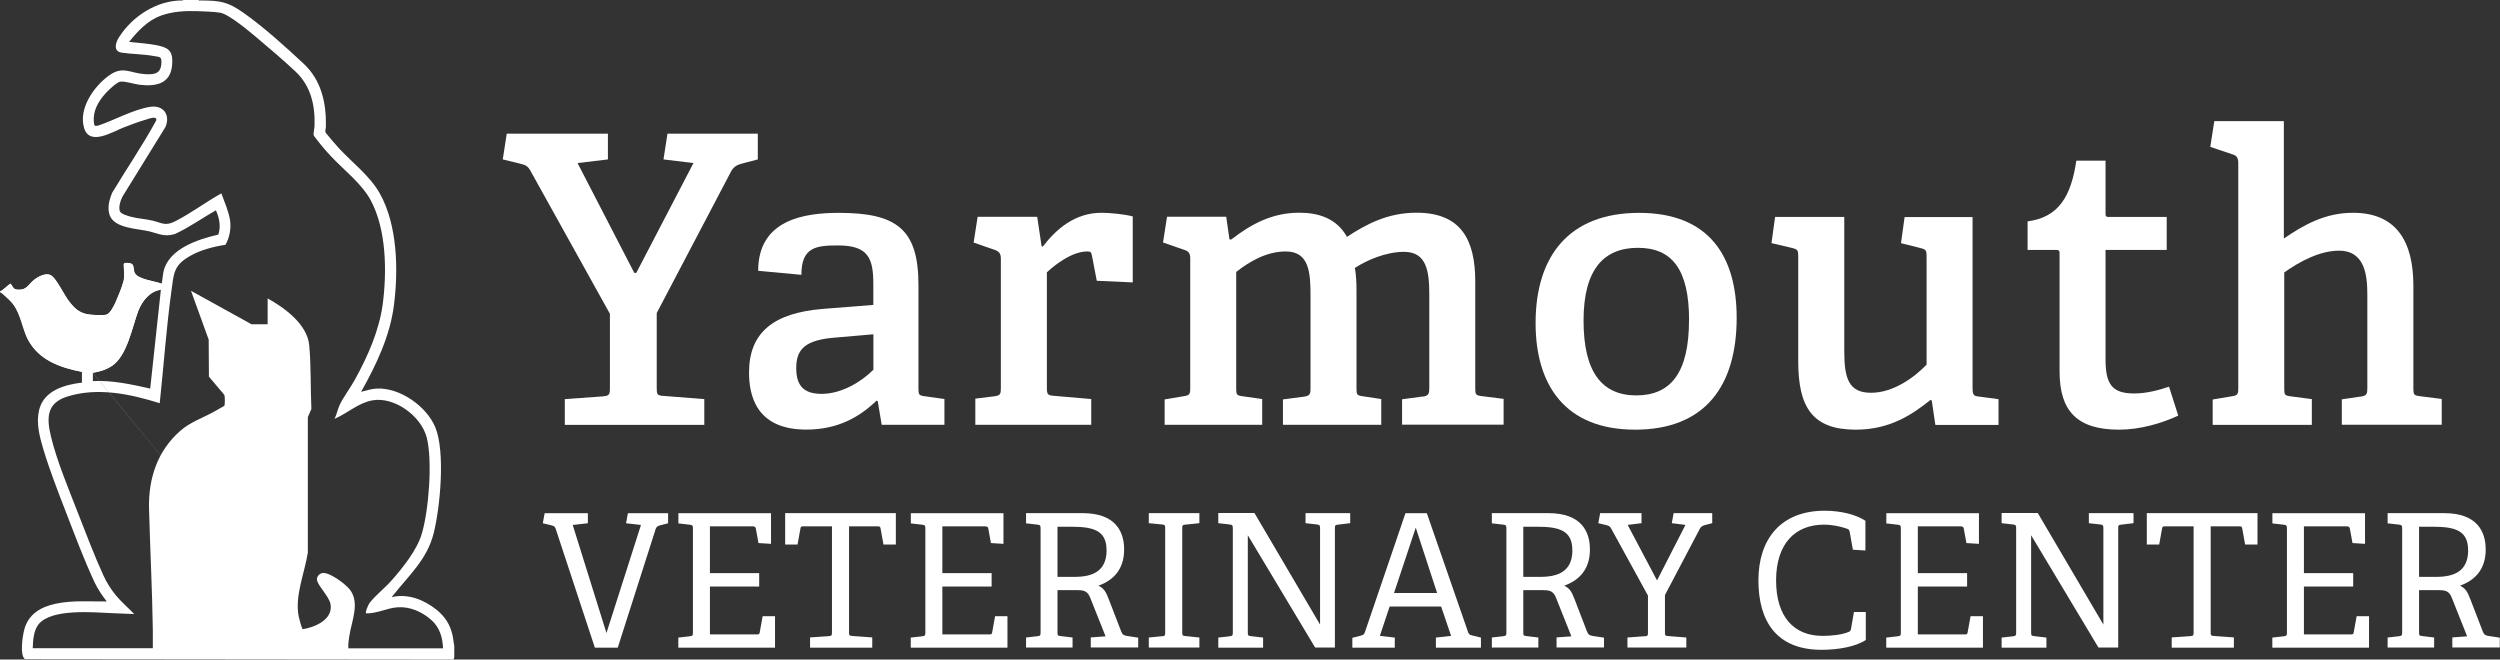
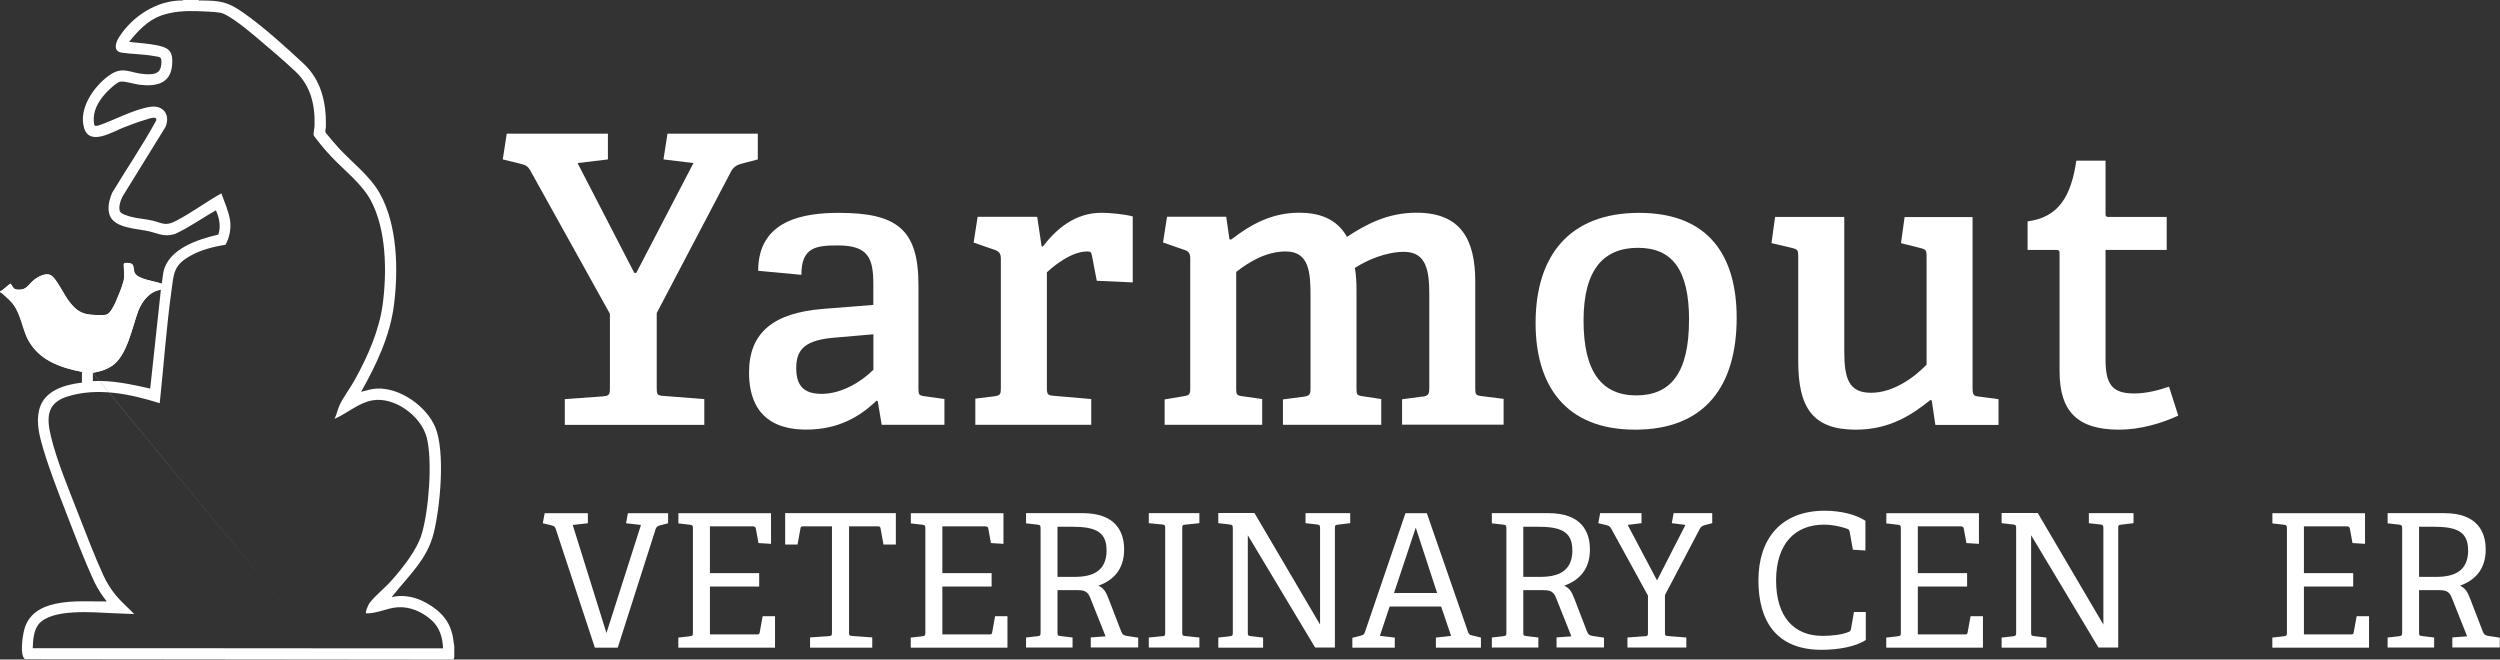
<svg xmlns="http://www.w3.org/2000/svg" width="398" height="105" viewBox="0 0 398 105" fill="none">
  <rect x="0" y="0" width="398" height="105" fill="#333333" stroke="none" />
  <g clip-path="url(#clip0_4456_811)">
    <path d="M96.083 63.084C96.976 63.022 97.099 62.764 97.099 61.803V49.957L84.433 27.164C84.054 26.462 83.675 26.265 82.904 26.081L80.04 25.379L80.677 21.278H96.78V25.379L91.947 25.958L100.978 43.443H101.296L110.4 25.958L105.628 25.379L106.264 21.278H120.642V25.379L117.974 26.081C117.277 26.278 116.763 26.598 116.384 27.3L104.551 49.834V61.742C104.551 62.764 104.612 62.961 105.566 63.022L112.125 63.539V67.64H89.916V63.539L96.083 63.096V63.084Z" fill="white" />
    <path d="M139.548 63.786C136.746 66.47 133.307 68.391 128.351 68.391C120.336 68.391 119.247 62.887 119.247 59.303C119.247 52.9 123.187 49.822 130.958 49.181L139.034 48.541V45.278C139.034 41.239 138.336 39.072 133.429 39.072C129.93 39.072 127.58 39.33 127.58 43.751L120.703 43.111C120.703 34.91 128.143 33.888 133.552 33.888C142.778 33.888 146.217 36.511 146.217 45.352V61.803C146.217 62.825 146.278 62.961 147.232 63.084L150.353 63.527V67.628H140.368L139.731 63.847L139.536 63.786H139.548ZM126.76 58.602C126.76 61.68 128.229 62.702 130.835 62.702C133.956 62.702 137.137 60.781 139.046 58.86V53.22L133.001 53.738C128.229 54.119 126.76 55.535 126.76 58.602Z" fill="white" />
    <path d="M158.319 63.084C159.212 62.961 159.335 62.764 159.335 61.803V41.178C159.335 40.476 159.139 40.094 158.503 39.835L155.003 38.616L155.639 34.516H165.123L165.82 39.195L166.016 39.257C168.121 36.498 171.106 33.875 175.365 33.875C176.833 33.875 179.183 34.134 180.333 34.454V44.958L174.606 44.699L173.847 40.734C173.725 40.155 173.652 40.032 173.089 40.032C170.666 40.032 167.937 42.15 166.664 43.357V61.729C166.664 62.751 166.787 62.948 167.741 63.01L173.725 63.527V67.628H155.272V63.465L158.331 63.084H158.319Z" fill="white" />
    <path d="M226.526 63.145C227.42 63.022 227.542 62.628 227.542 61.865V46.817C227.542 43.172 227.102 40.094 223.528 40.094C220.665 40.094 217.679 41.374 215.697 42.655C215.893 43.739 215.954 44.958 215.954 46.238V61.803C215.954 62.825 216.015 62.961 216.97 63.084L219.894 63.527V67.627H204.243V63.589L207.621 63.145C208.575 63.022 208.636 62.628 208.636 61.865V47.137C208.636 43.419 208.441 40.032 204.696 40.032C201.637 40.032 198.908 41.633 196.803 43.295V61.803C196.803 62.825 196.865 62.961 197.819 63.084L200.939 63.527V67.627H185.411V63.589L188.47 63.071C189.363 62.948 189.486 62.751 189.486 61.791V41.165C189.486 40.463 189.29 40.008 188.654 39.823L185.154 38.604L185.79 34.503H195.213L195.727 38.087L195.984 38.148C199.226 35.648 202.542 33.863 206.862 33.863C209.921 33.863 212.785 34.762 214.437 37.705C217.496 35.722 220.861 33.863 225.511 33.863C232.571 33.863 234.86 38.148 234.86 44.81V61.779C234.86 62.8 234.921 62.936 235.875 63.059L239.375 63.502V67.603H223.21V63.564L226.514 63.121L226.526 63.145Z" fill="white" />
    <path d="M244.466 51.435C244.466 40.808 249.752 33.888 260.948 33.888C272.145 33.888 276.477 40.87 276.477 50.598C276.477 61.36 271.509 68.403 260.312 68.403C249.116 68.403 244.466 61.237 244.466 51.435ZM268.902 50.979C268.902 42.852 266.161 39.453 260.753 39.453C255.344 39.453 252.101 42.852 252.101 51.041C252.101 59.23 255.026 62.948 260.496 62.948C265.966 62.948 268.89 59.365 268.89 50.979H268.902Z" fill="white" />
    <path d="M307.338 63.663C304.536 65.904 300.975 68.403 295.444 68.403C288.567 68.403 286.279 64.882 286.279 57.518V40.87C286.279 39.847 286.217 39.712 285.263 39.466L282.02 38.702L282.595 34.54H293.608V55.929C293.608 60.215 294.306 62.53 297.867 62.53C301.428 62.53 304.744 60.092 306.714 58.047V40.882C306.714 39.86 306.653 39.724 305.698 39.478L302.639 38.715L303.214 34.553H314.031V61.828C314.031 62.665 314.154 63.047 314.864 63.108L318.167 63.552V67.652H308.109L307.534 63.749L307.338 63.687V63.663Z" fill="white" />
    <path d="M337.367 68.403C330.686 68.403 327.883 65.46 327.883 59.119V40.426C327.883 40.045 327.883 39.786 327.369 39.786H322.793V35.242C327.761 34.602 329.731 31.203 330.551 25.576H335.201V33.9C335.201 34.343 335.201 34.54 335.715 34.54H344.941V39.786H335.201V57.198C335.201 61.163 336.217 62.64 339.778 62.64C341.687 62.64 343.657 62.123 345.309 61.557L346.777 66.162C344.171 67.381 340.732 68.403 337.355 68.403H337.367Z" fill="white" />
-     <path d="M375.802 63.145C376.818 63.022 376.879 62.628 376.879 61.803V46.953C376.879 43.948 376.561 39.909 372.364 39.909C369.244 39.909 366.001 41.707 363.651 43.369V61.815C363.651 62.837 363.713 62.973 364.667 63.096L368.044 63.539V67.64H352.259V63.601L355.318 63.084C356.211 62.961 356.334 62.764 356.334 61.803V25.945C356.334 25.243 356.138 24.788 355.502 24.603L351.88 23.384L352.516 19.283H363.59V37.976C366.772 35.796 370.149 33.875 374.603 33.875C381.48 33.875 384.209 38.419 384.209 45.463V61.791C384.209 62.813 384.27 62.948 385.225 63.071L388.724 63.515V67.615H372.817V63.576L375.802 63.133V63.145Z" fill="white" />
    <path d="M87.737 83.623L86.416 83.303L86.71 81.702H93.587V83.303L91.176 83.574L96.548 100.776L102.042 83.574L99.668 83.303L99.962 81.702H106.362V83.303L105.126 83.623C104.771 83.709 104.514 83.833 104.392 84.19L98.347 103.104H94.7L88.447 84.128C88.325 83.771 88.092 83.709 87.737 83.623Z" fill="white" />
    <path d="M109.849 101.294C110.265 101.232 110.314 101.146 110.314 100.703V84.128C110.314 83.685 110.253 83.599 109.849 83.537L108.001 83.328V81.702H122.747V86.579L120.752 86.455L120.336 84.177C120.275 83.882 120.165 83.796 119.834 83.796H113.019V91.246H120.862V93.376H113.019V100.998H120.483C120.801 100.998 120.899 100.973 120.948 100.678L121.413 98.104H123.383V103.104H107.989V101.503L109.837 101.294H109.849Z" fill="white" />
    <path d="M131.985 101.269C132.402 101.244 132.45 101.121 132.45 100.678V83.796H127.898C127.58 83.796 127.482 83.82 127.433 84.116L126.968 86.689H124.998V81.69H142.619V86.689H140.649L140.184 84.116C140.123 83.82 140.037 83.796 139.719 83.796H135.167V100.678C135.167 101.097 135.191 101.207 135.632 101.244L138.863 101.478V103.104H128.963V101.478L131.985 101.269Z" fill="white" />
    <path d="M146.853 101.294C147.269 101.232 147.318 101.146 147.318 100.703V84.128C147.318 83.685 147.257 83.599 146.853 83.537L145.005 83.328V81.702H159.751V86.579L157.756 86.455L157.34 84.177C157.279 83.882 157.169 83.796 156.838 83.796H150.022V91.246H157.866V93.376H150.022V100.998H157.487C157.805 100.998 157.903 100.973 157.952 100.678L158.417 98.104H160.387V103.104H144.993V101.503L146.841 101.294H146.853Z" fill="white" />
    <path d="M176.013 101.318L173.578 95.198C173.199 94.25 172.758 93.954 171.584 93.954H168.353V100.666C168.353 101.133 168.378 101.195 168.818 101.257L170.751 101.491V103.091H163.348V101.491L165.196 101.281C165.612 101.22 165.661 101.133 165.661 100.69V84.116C165.661 83.672 165.6 83.586 165.196 83.525L163.348 83.315V81.69H172.33C177.616 81.69 178.962 84.645 178.962 87.477C178.962 90.642 177.261 92.378 174.875 93.24C175.781 93.684 176.074 94.25 176.515 95.395L178.51 100.567C178.681 101.035 178.975 101.183 179.415 101.244L181.202 101.515V103.079H173.652V101.478L175.977 101.306L176.013 101.318ZM176.16 87.576C176.16 84.559 174.227 83.857 170.641 83.857H168.353V91.837H171.057C173.847 91.837 176.172 91.011 176.172 87.576H176.16Z" fill="white" />
    <path d="M185.032 101.294C185.448 101.269 185.497 101.146 185.497 100.702V84.091C185.497 83.648 185.436 83.525 185.032 83.5L182.89 83.291V81.69H190.942V83.291L188.678 83.525C188.238 83.586 188.213 83.648 188.213 84.091V100.666C188.213 101.133 188.238 101.195 188.678 101.257L190.942 101.491V103.091H182.89V101.491L185.032 101.281V101.294Z" fill="white" />
    <path d="M198.651 100.678C198.651 101.146 198.676 101.207 199.116 101.269L201.086 101.503V103.104H193.952V101.503L195.8 101.294C196.216 101.232 196.265 101.146 196.265 100.702V84.091C196.265 83.648 196.204 83.562 195.8 83.5L193.952 83.291V81.665H199.704L210.154 99.434V84.091C210.154 83.648 210.093 83.562 209.689 83.5L207.841 83.291V81.69H214.951V83.291L212.981 83.525C212.54 83.586 212.516 83.648 212.516 84.091V103.091H209.371L198.651 85.212V100.666V100.678Z" fill="white" />
    <path d="M231.017 101.232L229.427 96.565H221.228L219.674 101.232L222.048 101.503V103.104H215.293V101.54L216.554 101.22C217.019 101.097 217.165 101.01 217.288 100.653L223.749 81.702H227.151L233.734 100.678C233.856 101.035 234.089 101.097 234.444 101.183L235.765 101.503V103.104H228.595V101.503L231.005 101.232H231.017ZM228.79 94.41L225.389 84.005L221.926 94.41H228.803H228.79Z" fill="white" />
    <path d="M250.168 101.318L247.733 95.198C247.354 94.25 246.913 93.954 245.738 93.954H242.508V100.666C242.508 101.133 242.532 101.195 242.973 101.257L244.906 101.491V103.091H237.503V101.491L239.351 101.281C239.767 101.22 239.816 101.133 239.816 100.69V84.116C239.816 83.672 239.755 83.586 239.351 83.525L237.503 83.315V81.69H246.485C251.771 81.69 253.117 84.645 253.117 87.477C253.117 90.642 251.416 92.378 249.03 93.24C249.935 93.684 250.229 94.25 250.67 95.395L252.664 100.567C252.836 101.035 253.129 101.183 253.57 101.244L255.356 101.515V103.079H247.806V101.478L250.131 101.306L250.168 101.318ZM250.315 87.576C250.315 84.559 248.381 83.857 244.796 83.857H242.508V91.837H245.212C248.002 91.837 250.327 91.011 250.327 87.576H250.315Z" fill="white" />
    <path d="M261.891 101.294C262.307 101.269 262.356 101.146 262.356 100.702V94.817L256.482 84.116C256.311 83.796 256.127 83.697 255.772 83.611L254.451 83.291L254.744 81.69H261.328V83.291L259.125 83.562L263.8 92.403L268.327 83.562L266.149 83.291L266.443 81.69H272.586V83.291L271.35 83.611C271.056 83.697 270.787 83.845 270.616 84.177L265.06 94.73V100.666C265.06 101.133 265.085 101.232 265.525 101.257L268.462 101.491V103.091H259.089V101.491L261.878 101.281L261.891 101.294Z" fill="white" />
    <path d="M289.986 103.448C282.816 103.448 279.94 98.892 279.94 92.391C279.94 85.889 283.44 81.308 290.488 81.308C293.07 81.308 295.505 81.924 296.973 82.909V87.638L294.979 87.514L294.477 84.707C294.416 84.436 294.355 84.263 294.061 84.177C293.033 83.82 291.736 83.525 290.366 83.525C285.752 83.525 282.754 86.603 282.754 92.391C282.754 98.178 285.569 101.232 290.158 101.232C291.479 101.232 293.156 101.084 294.269 100.616C294.502 100.53 294.624 100.444 294.685 100.087L295.15 97.427H297.035V101.885C295.444 102.944 292.691 103.448 289.986 103.448Z" fill="white" />
    <path d="M302.15 101.294C302.566 101.232 302.615 101.146 302.615 100.703V84.128C302.615 83.685 302.553 83.599 302.15 83.537L300.302 83.328V81.702H315.047V86.579L313.053 86.455L312.637 84.177C312.575 83.882 312.465 83.796 312.135 83.796H305.319V91.246H313.163V93.376H305.319V100.998H312.783C313.102 100.998 313.199 100.973 313.248 100.678L313.713 98.104H315.684V103.104H300.29V101.503L302.137 101.294H302.15Z" fill="white" />
    <path d="M323.356 100.678C323.356 101.146 323.38 101.207 323.821 101.269L325.791 101.503V103.104H318.657V101.503L320.505 101.294C320.921 101.232 320.97 101.146 320.97 100.702V84.091C320.97 83.648 320.909 83.562 320.505 83.5L318.657 83.291V81.665H324.408L334.858 99.434V84.091C334.858 83.648 334.797 83.562 334.393 83.5L332.546 83.291V81.69H339.655V83.291L337.685 83.525C337.245 83.586 337.22 83.648 337.22 84.091V103.091H334.075L323.356 85.212V100.666V100.678Z" fill="white" />
-     <path d="M348.759 101.269C349.175 101.244 349.224 101.121 349.224 100.678V83.796H344.672C344.354 83.796 344.256 83.82 344.207 84.116L343.742 86.689H341.772V81.69H359.393V86.689H357.423L356.958 84.116C356.897 83.82 356.811 83.796 356.493 83.796H351.941V100.678C351.941 101.097 351.965 101.207 352.406 101.244L355.636 101.478V103.104H345.737V101.478L348.759 101.269Z" fill="white" />
    <path d="M363.615 101.294C364.031 101.232 364.08 101.146 364.08 100.703V84.128C364.08 83.685 364.019 83.599 363.615 83.537L361.767 83.328V81.702H376.512V86.579L374.518 86.455L374.102 84.177C374.04 83.882 373.93 83.796 373.6 83.796H366.784V91.246H374.628V93.376H366.784V100.998H374.248C374.567 100.998 374.665 100.973 374.713 100.678L375.178 98.104H377.149V103.104H361.755V101.503L363.603 101.294H363.615Z" fill="white" />
    <path d="M392.775 101.318L390.34 95.198C389.96 94.25 389.52 93.954 388.345 93.954H385.115V100.666C385.115 101.133 385.139 101.195 385.58 101.257L387.513 101.491V103.091H380.11V101.491L381.958 101.281C382.374 101.22 382.423 101.133 382.423 100.69V84.116C382.423 83.672 382.361 83.586 381.958 83.525L380.11 83.315V81.69H389.092C394.378 81.69 395.724 84.645 395.724 87.477C395.724 90.642 394.023 92.378 391.637 93.24C392.542 93.684 392.836 94.25 393.277 95.395L395.271 100.567C395.442 101.035 395.736 101.183 396.177 101.244L397.963 101.515V103.079H390.413V101.478L392.738 101.306L392.775 101.318ZM392.922 87.576C392.922 84.559 390.988 83.857 387.403 83.857H385.115V91.837H387.819C390.609 91.837 392.934 91.011 392.934 87.576H392.922Z" fill="white" />
-     <path d="M24.327 103.51C24.314 102.402 24.351 101.281 24.327 100.173C24.229 93.782 23.898 87.404 23.727 81.013C23.605 76.21 25.036 71.827 28.671 68.613C30.262 67.209 32.17 66.581 33.994 65.584C34.569 65.276 35.132 64.931 35.707 64.611C35.829 64.475 35.817 63.096 35.719 62.874L33.26 59.956L33.223 54.07L30.408 46.3L40.039 51.62H42.608V47.507C45.288 48.984 48.922 51.632 49.228 54.957C49.534 58.281 49.424 61.791 49.571 65.103L49.008 66.409V87.97C48.506 91.209 46.879 94.915 47.564 98.191C47.625 98.486 48.041 100.087 48.2 100.173C50.109 99.865 53.01 98.658 52.63 96.233C52.422 94.903 50.379 93.056 50.452 92.181C50.489 91.664 50.929 91.246 51.443 91.221C52.581 91.159 54.98 92.969 55.677 93.844C57.378 95.974 55.922 98.979 55.592 101.392C55.494 102.069 55.371 102.833 55.494 103.51" fill="white" />
    <path d="M31.583 0C31.657 0.123 31.864 0.074 31.987 0.074C35.156 0.099 36.258 0.271 38.84 2.093C41.935 4.273 45.545 7.524 48.335 10.134C51.125 12.745 51.957 16.279 51.884 20.158C51.884 20.478 51.7 20.81 51.859 21.143C52.532 21.968 53.218 22.793 53.94 23.581C56.118 25.933 58.859 27.965 60.45 30.772C63.288 35.796 63.435 42.988 62.713 48.603C62.077 53.553 59.887 58.097 57.488 62.382C58.284 62.185 59.067 61.914 59.887 61.865C63.594 61.631 67.914 64.648 69.309 68.046C70.912 71.962 70.08 80.791 69.028 84.941C67.975 89.091 65.075 91.615 62.542 94.829C62.481 94.903 62.395 94.927 62.432 95.05C64.965 94.472 67.51 95.481 69.48 97.058C70.863 98.166 71.683 99.459 72.062 101.207L72.319 102.845V104.631L72.209 105L3.965 104.926C3.108 104.298 3.61 101.22 3.855 100.271C4.491 97.772 6.498 96.614 8.872 96.109C11.552 95.543 14.293 95.777 16.997 95.752C16.263 94.804 15.577 93.807 15.063 92.723C13.399 89.177 11.87 85.076 10.45 81.407C9.202 78.18 7.881 74.794 6.889 71.482C6.302 69.499 5.739 67.369 6.216 65.312C6.951 62.16 10.279 61.237 13.093 60.904V59.205C9.63 58.528 6.253 57.37 4.491 54.07C3.83 52.826 3.573 51.373 3.01 50.056C2.374 48.541 1.946 48.122 0.759 47.039C0.551 46.854 0.269 46.596 0.025 46.485V46.411C0.636 46.115 1.114 45.536 1.689 45.155C2.117 45.623 2.056 46.054 2.79 46.115C4.271 46.238 4.479 45.364 5.409 44.588C6.131 43.997 7.55 43.234 8.358 43.997C9.239 44.81 10.218 46.953 11.062 48.036C11.906 49.12 12.616 49.773 13.95 50.031C14.574 50.154 16.336 50.228 16.936 50.105C17.584 49.969 18.245 48.541 18.502 47.962C18.894 47.076 19.42 45.758 19.677 44.847C19.922 43.985 19.762 43.012 19.726 42.126C19.701 41.769 20.289 41.842 20.57 41.879C21.586 42.027 21.133 42.84 21.488 43.48C22.038 44.477 24.657 44.748 25.673 45.13C25.758 45.093 25.758 45.032 25.783 44.958C25.893 44.367 25.905 43.739 26.052 43.148C26.933 39.552 31.595 38.074 34.752 37.348C35.205 36.067 34.911 34.676 34.373 33.481C32.195 34.713 30.139 36.203 27.863 37.249C26.199 37.754 25.355 37.237 23.862 36.855C22.038 36.387 18.282 36.412 17.474 34.294C17.034 33.124 17.401 31.782 17.866 30.674C20.178 26.82 22.736 23.101 24.877 19.16C25.024 18.36 23.641 18.926 23.213 19.049C22.063 19.382 20.839 19.85 19.713 20.281C17.927 20.97 14.256 23.31 13.387 20.367C12.469 17.264 14.953 13.755 17.34 12.031C19.554 10.43 20.668 11.637 23.005 11.797C24.523 11.895 25.636 11.797 25.697 9.987C25.734 8.964 25.404 9.088 24.535 8.928C22.834 8.607 21.072 8.632 19.395 8.386C17.988 8.176 18.38 6.797 18.942 5.935C21.084 2.574 24.963 0.049 29.038 0.074L29.221 0H31.583ZM55.408 103.214H70.533C70.459 101.466 70.007 99.914 68.685 98.72C67.241 97.415 65.308 96.553 63.337 96.676C61.6 96.787 60.033 97.698 58.284 97.649C58.1 97.452 58.639 96.282 58.798 96.048C59.605 94.94 61.306 93.573 62.297 92.452C64.072 90.457 66.384 87.576 67.143 85.002C68.257 81.284 68.893 73.317 67.926 69.622C67.033 66.224 62.799 63.108 59.287 63.736C57.023 64.143 55.31 65.805 53.254 66.679C53.621 65.978 53.768 65.091 54.111 64.389C54.711 63.145 55.812 61.705 56.509 60.424C58.516 56.779 60.352 52.679 60.915 48.517C61.612 43.345 61.539 36.56 59.018 31.881C57.55 29.172 54.723 27.066 52.618 24.8C51.676 23.79 50.782 22.719 49.963 21.599C49.84 21.278 50.061 20.478 50.073 20.084C50.195 16.784 49.485 13.681 47.05 11.39C45.105 9.568 42.853 7.647 40.81 5.935C39.647 4.962 36.404 2.229 35.034 2.019C34.03 1.859 32.415 1.81 31.363 1.773C29.466 1.712 27.496 1.822 25.697 2.463C23.507 3.239 21.965 4.913 20.546 6.674C22.124 6.846 23.8 6.933 25.355 7.29C27.092 7.684 27.545 8.435 27.41 10.27C27.178 13.385 24.816 13.791 22.222 13.496C21.414 13.397 19.811 12.88 19.126 13.003C18.563 13.102 17.205 14.407 16.789 14.875C15.626 16.18 14.733 17.72 14.953 19.542C15.014 20.059 15.1 20.096 15.614 19.998C18.221 19.136 21.231 17.412 23.935 17.005C26.028 16.698 27.166 18.311 26.334 20.232L19.518 31.265C19.2 31.868 18.82 33.001 19.089 33.641C19.273 34.085 20.411 34.392 20.876 34.516C22.002 34.811 23.213 34.86 24.314 35.131C25.832 35.501 26.297 36.043 27.936 35.205C30.421 33.937 32.782 32.151 35.242 30.785C35.744 32.176 36.392 33.604 36.625 35.07C36.82 36.35 36.539 37.865 35.89 38.973C33.945 39.269 31.889 39.798 30.176 40.796C27.594 42.286 27.667 43.603 27.288 46.349C26.468 52.272 26.064 58.257 25.428 64.192C20.766 62.727 15.553 61.618 10.744 63.121C7.403 64.167 7.391 66.507 8.125 69.549C9.043 73.317 10.817 77.577 12.237 81.222C13.571 84.633 14.966 88.339 16.483 91.652C17.009 92.797 17.682 93.856 18.49 94.829C19.371 95.888 20.423 96.762 21.365 97.76C20.178 97.71 18.979 97.661 17.792 97.612C14.843 97.489 8.174 96.848 6.131 99.397C5.348 100.382 5.25 101.971 5.213 103.19H24.474M48.176 99.914L14.758 59.328V60.67C17.866 60.51 20.9 61.187 23.911 61.865L25.612 46.128C23.825 46.374 22.589 47.975 21.989 49.575C21.035 52.149 20.24 56.594 17.878 58.22C16.948 58.848 15.859 59.193 14.758 59.353L48.176 99.914Z" fill="white" />
    <path d="M25.599 46.115C23.812 46.361 22.577 47.962 21.977 49.563C21.023 52.137 20.227 56.582 17.866 58.207C16.936 58.835 15.846 59.18 14.745 59.34V60.682L13.044 60.904V59.205C9.581 58.528 6.204 57.37 4.442 54.07C3.781 52.826 3.524 51.373 2.961 50.056C2.325 48.541 1.897 48.122 0.71 47.039C0.502 46.854 0.22 46.596 -0.025 46.485V46.411C0.587 46.115 1.064 45.536 1.64 45.155C2.068 45.623 2.007 46.054 2.741 46.115C4.221 46.238 4.43 45.364 5.36 44.588C6.081 43.997 7.501 43.234 8.309 43.997C9.19 44.81 10.168 46.953 11.013 48.036C11.82 49.071 12.567 49.772 13.901 50.031C14.525 50.154 16.287 50.228 16.887 50.105C17.535 49.969 18.196 48.541 18.453 47.962C18.844 47.076 19.371 45.758 19.628 44.847C19.872 43.985 19.713 43.012 19.677 42.126C19.664 41.892 19.921 41.842 20.166 41.855C20.704 41.855 21.047 41.978 21.145 42.273C21.292 42.606 21.194 43.086 21.426 43.492C21.977 44.49 24.596 44.761 25.611 45.142L25.575 46.115H25.599Z" fill="white" />
  </g>
  <defs>
    <clipPath id="clip0_4456_811">
      <rect width="398" height="105" fill="white" />
    </clipPath>
  </defs>
</svg>